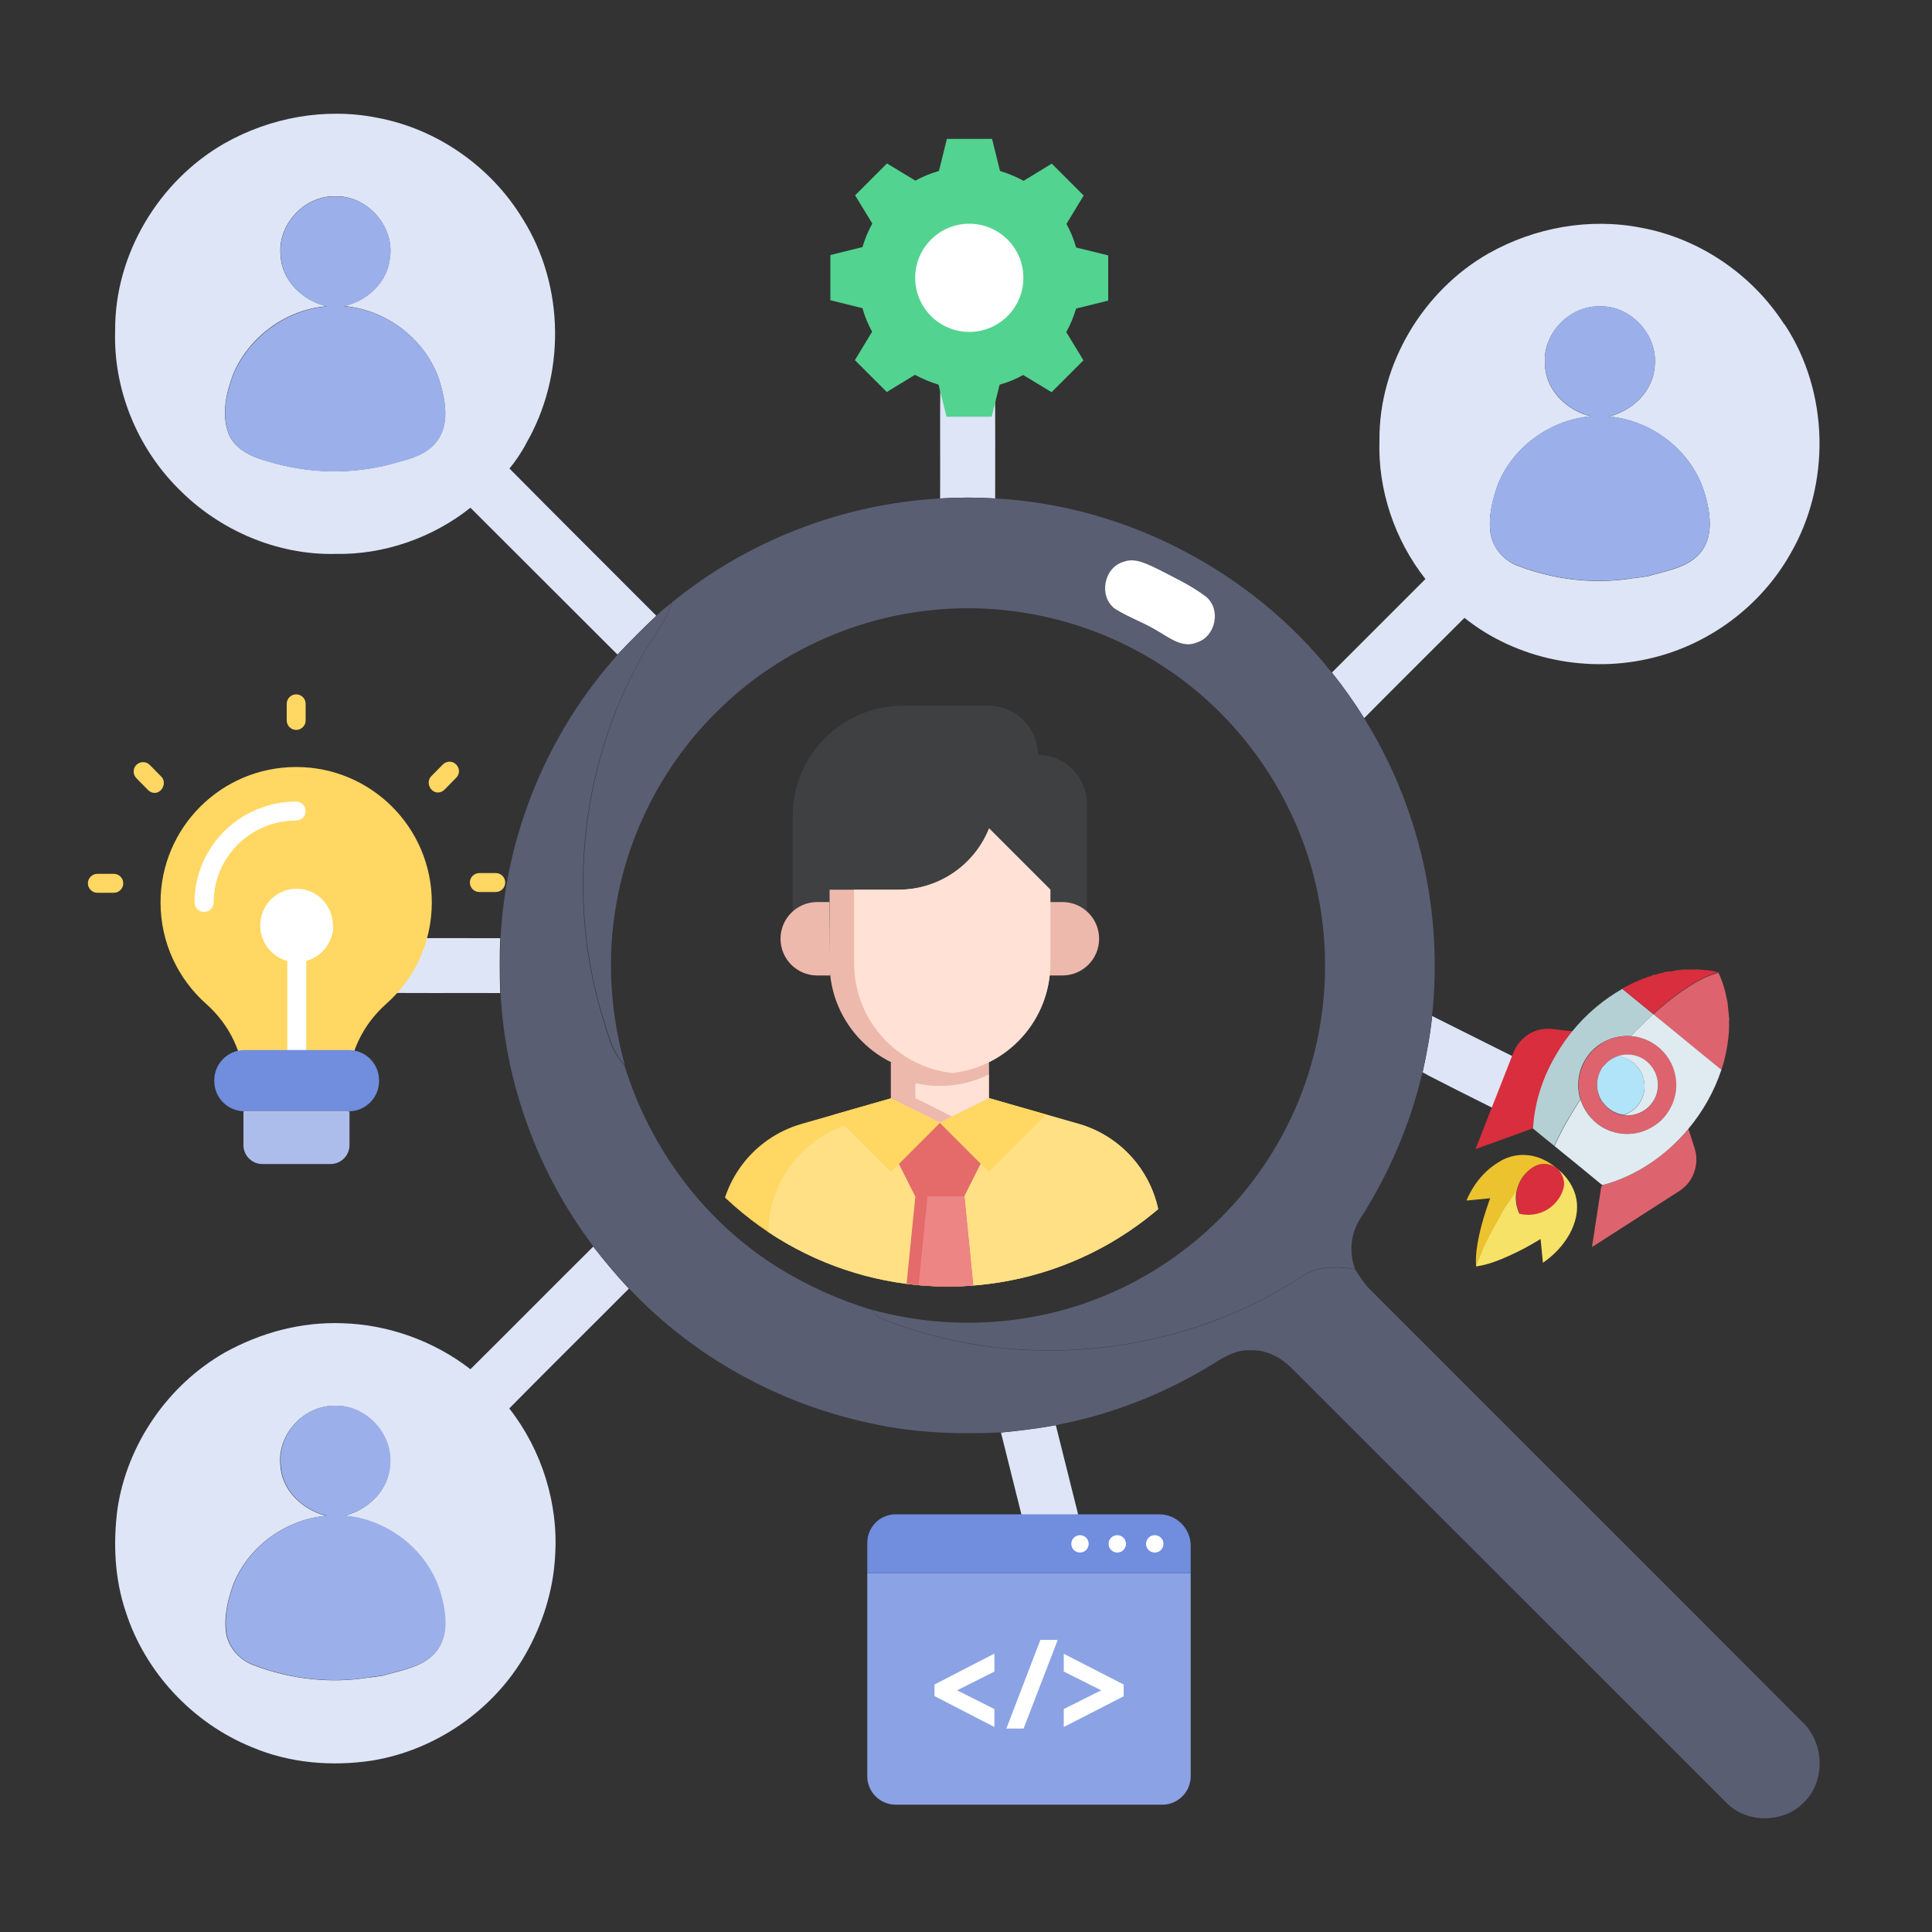
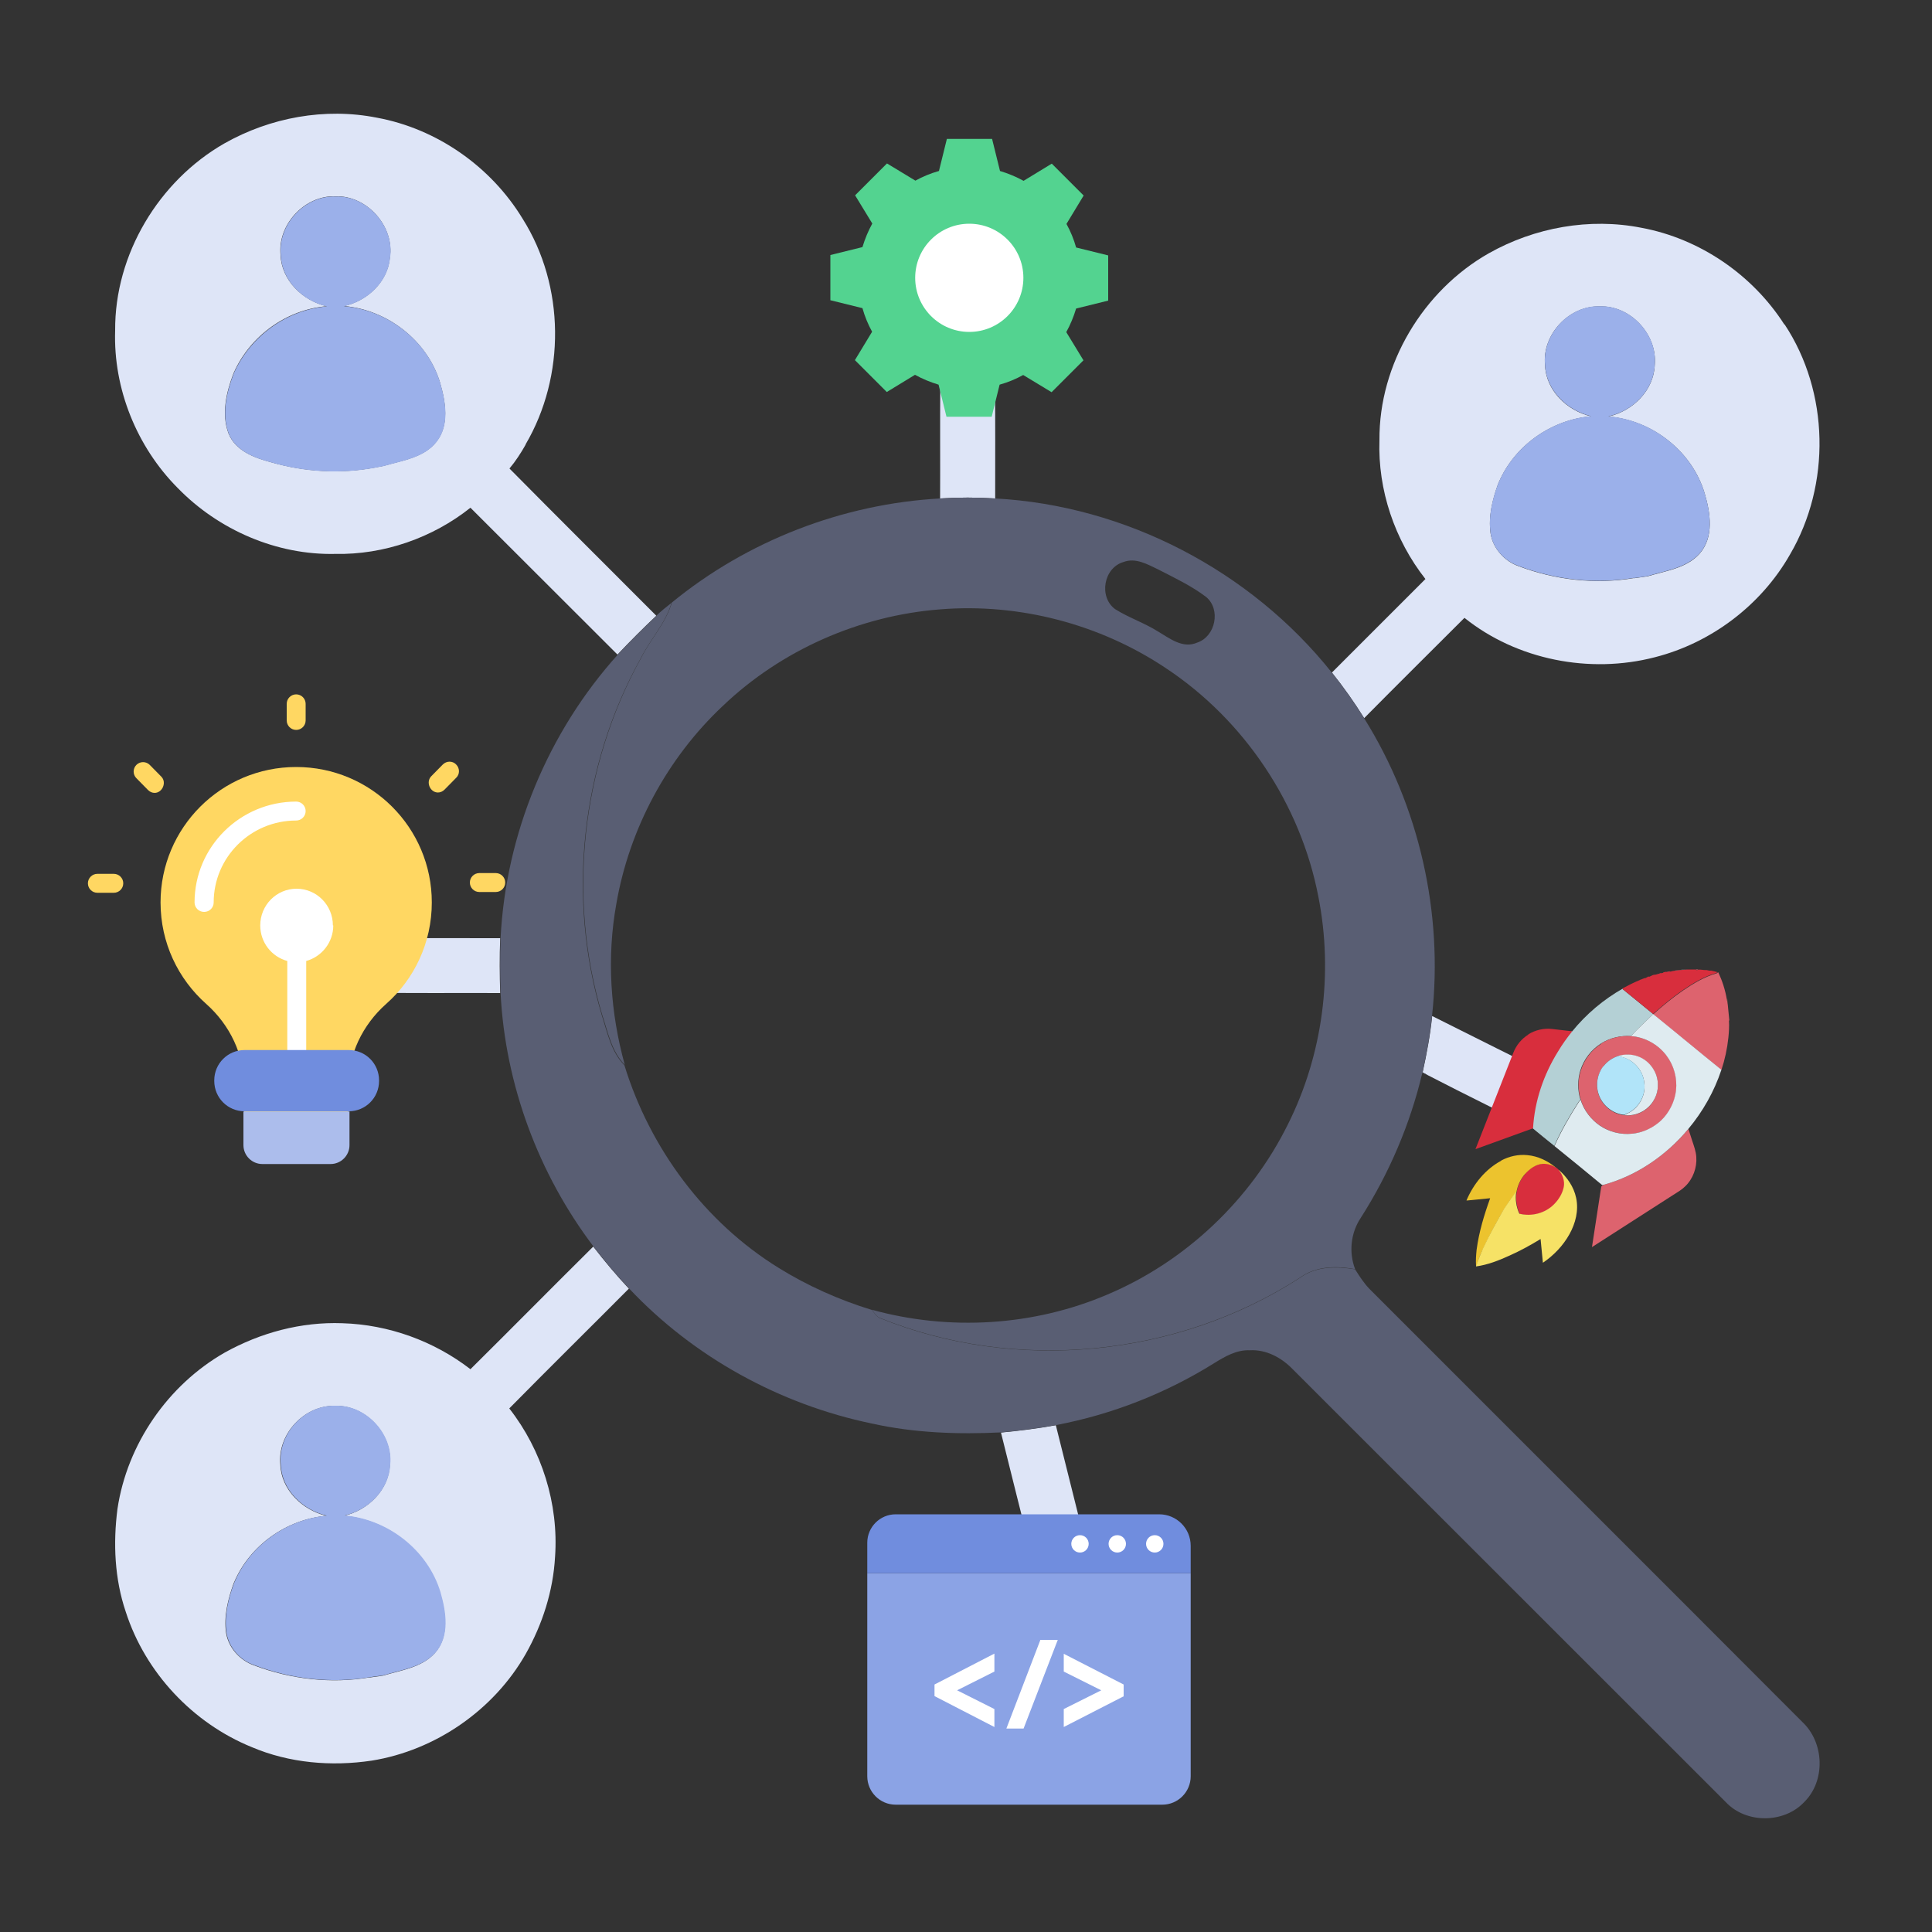
<svg xmlns="http://www.w3.org/2000/svg" id="Layer_1" viewBox="0 0 100 100">
  <rect x="0" y="0" width="100" height="100" fill="#333333" stroke="none" />
  <defs>
    <style>.cls-1{fill:#b1e4f9;}.cls-2{fill:#dd636e;}.cls-3{fill:#708dde;}.cls-4{fill:#fff;}.cls-5{fill:#dee5f7;}.cls-6{fill:#acbdec;}.cls-7{fill:#97664e;}.cls-8{fill:#ecc32e;}.cls-9{fill:#8ba3e5;}.cls-10{fill:#dfebf0;}.cls-11{fill:#ed8585;}.cls-12{fill:#ffe2d5;}.cls-13{fill:#e56a6a;}.cls-14{fill:#f6e266;}.cls-15{fill:#9bb0ea;}.cls-16{fill:#ffe085;}.cls-17{clip-path:url(#clippath);}.cls-18{fill:#b4d0d5;}.cls-19{fill:#d82e3d;}.cls-20{fill:none;}.cls-21{fill:#eeb9ad;}.cls-22{fill:#3f4042;}.cls-23{fill:#53d390;}.cls-24{fill:#595e73;}.cls-25{fill:#ffd762;}</style>
    <clipPath id="clippath">
-       <circle class="cls-20" cx="49.07" cy="49.82" r="16.77" />
-     </clipPath>
+       </clipPath>
  </defs>
  <g>
    <path class="cls-5" d="M92.36,16.8c-1.65-2.58-4.38-4.45-7.4-5.01-2.68-.53-5.52-.02-7.9,1.32-3.4,1.93-5.69,5.74-5.66,9.67-.09,2.58,.79,5.17,2.38,7.19-1.61,1.61-3.23,3.23-4.84,4.84,.6,.75,1.16,1.54,1.67,2.36,1.72-1.74,3.46-3.46,5.19-5.19,2.72,2.18,6.49,2.91,9.85,2.04,2.92-.74,5.51-2.7,7-5.32,2.12-3.62,2.04-8.4-.28-11.91Zm-7.78,13.12c-2.01,.34-4.09,.1-5.99-.62-.73-.26-1.32-.92-1.44-1.7-.12-.87,.1-1.74,.39-2.55l.04-.09c.82-1.9,2.71-3.23,4.77-3.41-1.24-.29-2.34-1.34-2.38-2.66-.16-1.58,1.25-3.08,2.84-3.03,1.58-.05,2.98,1.45,2.84,3.03-.05,1.32-1.14,2.39-2.4,2.67,2.26,.18,4.33,1.79,4.98,3.97,.3,1.01,.5,2.28-.27,3.14-.68,.75-1.76,.88-2.68,1.16-.23,.03-.47,.07-.7,.1Z" />
    <path class="cls-5" d="M48.67,19.88c-.02,1.97,0,3.94-.01,5.92,.95-.06,1.9-.06,2.85,0,0-1.97,.01-3.95-.01-5.92-.91,.31-1.91,.31-2.82,0Z" />
    <path class="cls-5" d="M25.89,51.41c-.03-.95-.04-1.9,0-2.85-1.97,0-3.94-.01-5.92,.01,.31,.91,.31,1.91,0,2.82,1.97,.02,3.94,0,5.92,.01Z" />
    <path class="cls-5" d="M73.63,55.5c.07,.04,.2,.11,.27,.15,2.01,1.04,4.04,2.03,6.07,3.05-.03-.99,.28-1.97,.87-2.76-2.24-1.11-4.47-2.23-6.71-3.35-.1,.98-.28,1.94-.49,2.9Z" />
    <path class="cls-5" d="M30.7,64.53c-2.13,2.11-4.23,4.24-6.35,6.34-1.89-1.46-4.24-2.31-6.63-2.38-2.13-.08-4.24,.49-6.09,1.52-2.94,1.68-5.05,4.74-5.55,8.09-.23,1.78-.15,3.62,.43,5.33,1.01,3.14,3.47,5.76,6.52,7,1.95,.83,4.13,1.01,6.21,.7,3.3-.53,6.32-2.62,7.97-5.52,.87-1.54,1.42-3.26,1.52-5.03,.19-2.74-.68-5.52-2.37-7.68,2.05-2.08,4.13-4.13,6.19-6.2-.65-.69-1.26-1.42-1.84-2.17Zm-11.56,22.29c-2,.34-4.09,.1-5.99-.62-.74-.26-1.33-.92-1.45-1.69-.12-.87,.1-1.74,.39-2.55l.04-.09c.82-1.9,2.71-3.23,4.76-3.41-1.24-.3-2.33-1.34-2.38-2.65-.16-1.59,1.25-3.09,2.84-3.04,1.58-.05,2.98,1.46,2.83,3.03-.05,1.32-1.14,2.38-2.39,2.66,2.26,.18,4.32,1.79,4.98,3.97,.3,1.01,.5,2.28-.27,3.14-.68,.75-1.75,.88-2.67,1.16-.23,.03-.47,.07-.7,.1Z" />
    <path class="cls-5" d="M51.81,74.15c.53,2.14,1.07,4.28,1.61,6.43,.81-.53,1.79-.77,2.76-.69-.51-2.04-1.02-4.08-1.53-6.12-.94,.17-1.89,.29-2.84,.38Z" />
    <path class="cls-5" d="M27.2,23.01c2.08-3.54,2.05-8.2-.15-11.69-1.64-2.7-4.44-4.66-7.55-5.23-2.68-.53-5.51-.01-7.88,1.33-3.4,1.94-5.69,5.75-5.66,9.69-.1,3.01,1.12,6.02,3.24,8.15,2.11,2.17,5.12,3.48,8.16,3.41,2.51,.05,5.03-.83,6.99-2.39,2.54,2.53,5.07,5.07,7.61,7.6,.65-.69,1.32-1.36,2.01-2.01-2.53-2.54-5.08-5.07-7.6-7.62,.32-.38,.59-.8,.84-1.24Zm-7.79,1.19c-1.77,.33-3.62,.23-5.36-.27-.87-.23-1.85-.58-2.22-1.49-.38-1-.12-2.13,.25-3.1l.03-.07c.85-1.89,2.72-3.25,4.8-3.42-1.25-.29-2.34-1.34-2.39-2.66-.15-1.58,1.25-3.08,2.84-3.03,1.64-.05,3.07,1.56,2.82,3.18-.12,1.26-1.18,2.24-2.38,2.5,2.26,.19,4.33,1.8,4.98,3.98,.28,.98,.49,2.17-.19,3.04-.65,.83-1.77,.97-2.72,1.25-.15,.03-.31,.06-.46,.09Z" />
  </g>
  <g>
    <path class="cls-15" d="M17.81,15.85c1.2-.27,2.26-1.24,2.38-2.5,.25-1.62-1.18-3.24-2.82-3.18-1.59-.06-2.99,1.44-2.84,3.03,.05,1.32,1.14,2.38,2.39,2.66-2.07,.17-3.94,1.53-4.8,3.42l-.03,.07c-.37,.97-.63,2.1-.25,3.1,.37,.91,1.35,1.26,2.22,1.49,1.73,.5,3.58,.6,5.36,.27,.15-.03,.31-.06,.46-.09,.95-.28,2.07-.42,2.72-1.25,.68-.86,.47-2.06,.19-3.04-.65-2.19-2.72-3.79-4.98-3.98Z" />
    <path class="cls-15" d="M17.81,78.45c1.25-.28,2.34-1.34,2.39-2.66,.15-1.57-1.25-3.08-2.83-3.03-1.6-.06-3,1.45-2.84,3.04,.05,1.32,1.14,2.36,2.38,2.65-2.05,.18-3.95,1.52-4.76,3.41l-.04,.09c-.3,.81-.51,1.68-.39,2.55,.12,.78,.71,1.44,1.45,1.69,1.9,.72,3.98,.96,5.99,.62,.23-.03,.47-.07,.7-.1,.92-.28,1.99-.41,2.67-1.16,.77-.86,.56-2.13,.27-3.14-.66-2.18-2.72-3.78-4.98-3.97Z" />
    <path class="cls-15" d="M84.58,29.92c.23-.03,.47-.06,.7-.1,.92-.28,1.99-.41,2.68-1.16,.77-.86,.57-2.13,.27-3.14-.66-2.18-2.72-3.79-4.98-3.97,1.26-.27,2.35-1.34,2.4-2.67,.15-1.57-1.25-3.07-2.84-3.03-1.59-.05-2.99,1.45-2.84,3.03,.05,1.32,1.14,2.37,2.38,2.66-2.05,.18-3.95,1.51-4.77,3.41l-.04,.09c-.3,.81-.51,1.68-.39,2.55,.11,.78,.7,1.44,1.44,1.7,1.9,.72,3.99,.96,5.99,.62Z" />
  </g>
  <path class="cls-24" d="M34.76,31.2c3.91-3.21,8.85-5.12,13.9-5.4,.95-.06,1.9-.06,2.85,0,6.74,.36,13.23,3.74,17.43,9.02,.6,.75,1.16,1.54,1.67,2.36,2.85,4.56,4.1,10.08,3.51,15.42-.1,.98-.28,1.94-.49,2.9,.07,.04,.2,.11,.27,.15-.07-.03-.21-.09-.28-.12-.63,2.66-1.72,5.21-3.19,7.51-.52,.78-.62,1.78-.29,2.65-.96-.17-2.01-.17-2.84,.43-6.37,4.13-14.74,4.94-21.77,2.09-.18-.08-.28-.28-.41-.42,4.01,1.11,8.38,.85,12.21-.79,4.02-1.7,7.39-4.88,9.33-8.8,1.81-3.61,2.36-7.82,1.58-11.78-.92-4.79-3.83-9.15-7.9-11.84-3.41-2.28-7.59-3.37-11.67-3.04-4.18,.32-8.24,2.11-11.27,5.01-2.87,2.7-4.83,6.35-5.5,10.24-.5,2.77-.31,5.63,.44,8.33-.69-.7-.87-1.69-1.17-2.59-1.82-6.09-1.08-12.89,2-18.45,.49-.99,1.29-1.82,1.61-2.9Zm23.39-2.11c-1.03,.3-1.29,1.81-.43,2.44,.7,.44,1.51,.71,2.21,1.15,.61,.36,1.29,.91,2.04,.58,.95-.32,1.23-1.72,.46-2.36-.76-.58-1.64-.99-2.49-1.43-.55-.26-1.16-.62-1.79-.38Z" />
-   <path class="cls-4" d="M58.15,29.08c.62-.24,1.24,.13,1.79,.38,.85,.44,1.73,.85,2.49,1.43,.78,.65,.5,2.04-.46,2.36-.75,.33-1.43-.23-2.04-.58-.71-.44-1.51-.71-2.21-1.15-.87-.63-.6-2.14,.43-2.44Z" />
  <path class="cls-24" d="M33.97,31.87c.25-.24,.52-.46,.79-.67-.32,1.08-1.12,1.91-1.61,2.9-3.09,5.56-3.82,12.36-2,18.45,.29,.9,.48,1.89,1.17,2.59,1.32,4.29,4.15,8.12,7.99,10.49,1.5,.93,3.12,1.65,4.81,2.17,.13,.14,.23,.33,.41,.42,7.03,2.85,15.41,2.04,21.77-2.09,.83-.6,1.88-.59,2.84-.43,.22,.35,.45,.71,.74,1.01,7.47,7.48,14.95,14.94,22.41,22.42,1.14,1.07,1.21,3.05,.09,4.15-1.05,1.11-3.01,1.11-4.05,0-7.47-7.47-14.95-14.94-22.42-22.41-.58-.6-1.37-1.03-2.23-.98-.68-.03-1.29,.33-1.84,.67-2.5,1.56-5.28,2.65-8.17,3.2-.94,.17-1.89,.29-2.84,.38-2.25,.11-4.51,.03-6.71-.46-4.76-.99-9.22-3.44-12.56-6.99-.65-.69-1.26-1.42-1.84-2.17-2.85-3.76-4.57-8.39-4.81-13.11-.03-.95-.04-1.9,0-2.85,.27-5.4,2.46-10.68,6.08-14.69,.65-.69,1.32-1.36,2.01-2.01Z" />
  <g class="cls-17">
    <g>
      <path class="cls-25" d="M46.11,56.85l-4.61,1.32c-2.53,.72-4.27,3.03-4.27,5.66v4.44h22.85v-4.44c0-2.63-1.74-4.94-4.27-5.66l-4.61-1.32h-5.08Z" />
      <path class="cls-16" d="M55.8,58.16l-4.61-1.32h-2.54l-4.61,1.32c-2.53,.72-4.27,3.03-4.27,5.66v4.44h20.31v-4.44c0-2.63-1.74-4.94-4.27-5.66h0Z" />
      <path class="cls-21" d="M46.11,54.98v1.86l2.54,1.27,2.54-1.27v-1.86h-5.08Z" />
      <path class="cls-22" d="M41.03,47.17v-4.93c0-3.16,2.56-5.71,5.71-5.71h4.44c1.4,0,2.54,1.14,2.54,2.54h0c1.4,0,2.54,1.14,2.54,2.54v5.57" />
      <g>
        <path class="cls-21" d="M54.36,46.05v3.81c0,3.16-2.56,5.71-5.71,5.71s-5.71-2.56-5.71-5.71v-3.81h3.56c2.06,0,3.92-1.26,4.69-3.17l3.17,3.17Z" />
        <path class="cls-21" d="M42.93,46.69h-.63c-1.05,0-1.9,.85-1.9,1.9s.85,1.9,1.9,1.9h.67" />
        <path class="cls-21" d="M54.36,46.69h.63c1.05,0,1.9,.85,1.9,1.9s-.85,1.9-1.9,1.9h-.67" />
      </g>
      <path class="cls-13" d="M50.76,60.23l-.85,1.69h-2.54l-.85-1.69,2.12-2.12,2.12,2.12Z" />
      <path class="cls-13" d="M50.55,68.27l-.63-6.35h-2.54l-.64,6.35h3.81Z" />
      <path class="cls-12" d="M46.5,46.05h-2.29v3.81c0,2.94,2.22,5.36,5.08,5.68,2.86-.32,5.08-2.74,5.08-5.68v-3.81l-3.17-3.17c-.77,1.92-2.62,3.17-4.69,3.17h0Z" />
      <path class="cls-12" d="M51.19,55.61c-.77,.38-1.63,.6-2.54,.6-.44,0-.86-.05-1.27-.15v.78l1.9,.95,1.9-.95v-1.24Z" />
      <path class="cls-25" d="M48.65,58.12l-2.54-1.27-2.96,.85,2.96,2.96,2.54-2.54Z" />
      <path class="cls-25" d="M51.19,60.65l2.96-2.96-2.96-.85-2.54,1.27,2.54,2.54Z" />
      <path class="cls-11" d="M48.01,61.92l-.64,6.35h3.17l-.63-6.35h-1.9Z" />
    </g>
  </g>
  <g>
    <g>
      <path class="cls-9" d="M60.16,93.41h-13.8c-.81,0-1.47-.66-1.47-1.47v-10.51h16.74v10.51c0,.81-.66,1.47-1.47,1.47Z" />
      <g>
        <path class="cls-4" d="M48.37,87.79l3.1,1.6v-.93l-1.93-.97,1.93-.97v-.93l-3.1,1.6v.6Z" />
        <path class="cls-4" d="M52.09,89.47h.89l1.77-4.59h-.9l-1.76,4.59Z" />
        <path class="cls-4" d="M55.06,85.59v.93l1.94,.97-1.94,.97v.93l3.08-1.58h.02v-.62l-3.1-1.59Z" />
      </g>
    </g>
    <g>
      <path class="cls-3" d="M61.63,81.43h-16.74v-1.58c0-.81,.66-1.47,1.47-1.47h13.64c.9,0,1.63,.73,1.63,1.63v1.41Z" />
      <circle class="cls-4" cx="59.77" cy="79.91" r=".45" />
      <circle class="cls-4" cx="57.83" cy="79.91" r=".45" />
      <circle class="cls-4" cx="55.9" cy="79.91" r=".45" />
    </g>
  </g>
  <g>
    <g>
      <path class="cls-25" d="M22.35,46.71c0-3.87-3.14-7.01-7.02-7.01s-7.02,3.14-7.02,7.01c0,2.09,.91,3.96,2.36,5.25,1.23,1.09,1.97,2.63,1.97,4.29v1.6h5.38v-1.6c0-1.66,.74-3.2,1.97-4.29,1.45-1.28,2.36-3.16,2.36-5.25Z" />
      <path class="cls-4" d="M10.56,47.2c-.27,0-.49-.22-.49-.49,0-2.88,2.36-5.22,5.26-5.22,.27,0,.49,.22,.49,.49s-.22,.49-.49,.49c-2.36,0-4.27,1.9-4.27,4.24,0,.27-.22,.49-.49,.49Z" />
      <path class="cls-4" d="M17.23,47.9c0-1.05-.84-1.9-1.88-1.9s-1.88,.85-1.88,1.9c0,.88,.59,1.62,1.4,1.84,0,.02,0,.04,0,.07v4.55c0,.27,.22,.49,.49,.49s.49-.22,.49-.49v-4.55s0-.04,0-.07c.8-.22,1.4-.96,1.4-1.84Z" />
      <path class="cls-3" d="M18.05,54.35h-5.39c-.87,0-1.57,.7-1.57,1.57v.03c0,.87,.7,1.57,1.57,1.57h5.39c.87,0,1.57-.7,1.57-1.57v-.03c0-.87-.7-1.57-1.57-1.57Z" />
      <path class="cls-6" d="M18.1,57.53h-5.5v1.74c0,.54,.44,.98,.98,.98h3.53c.54,0,.98-.44,.98-.98v-1.74Z" />
    </g>
    <g>
      <path class="cls-25" d="M15.33,37.78c-.27,0-.49-.22-.49-.49v-.86c0-.27,.22-.49,.49-.49s.49,.22,.49,.49v.86c0,.27-.22,.49-.49,.49Z" />
      <path class="cls-25" d="M8.01,41.04c-.13,0-.25-.05-.35-.15l-.6-.61c-.19-.19-.19-.5,0-.69,.19-.19,.5-.19,.69,0l.6,.61c.29,.29,.06,.84-.35,.84Z" />
      <path class="cls-25" d="M5.89,46.21h-.85c-.27,0-.49-.22-.49-.49s.22-.49,.49-.49h.85c.27,0,.49,.22,.49,.49s-.22,.49-.49,.49Z" />
      <path class="cls-25" d="M25.66,46.17h-.85c-.27,0-.49-.22-.49-.49s.22-.49,.49-.49h.85c.27,0,.49,.22,.49,.49s-.22,.49-.49,.49Z" />
      <path class="cls-25" d="M22.67,41.02c-.41,0-.64-.54-.35-.84l.6-.61c.19-.19,.5-.2,.69,0,.19,.19,.2,.5,0,.69l-.6,.61c-.1,.1-.22,.15-.35,.15Z" />
    </g>
  </g>
  <g>
    <path class="cls-23" d="M57.36,15.56v-2.34l-1.66-.41c-.12-.43-.29-.84-.5-1.22l.89-1.47-1.65-1.65-1.46,.89c-.38-.21-.79-.38-1.22-.51l-.41-1.66h-2.34l-.41,1.66c-.43,.12-.84,.29-1.22,.5l-1.47-.89-1.65,1.65,.89,1.46c-.21,.38-.38,.79-.51,1.22l-1.66,.41v2.34l1.66,.41c.12,.43,.29,.84,.5,1.22l-.89,1.47,1.65,1.65,1.46-.89c.38,.21,.79,.38,1.22,.51l.41,1.66h2.34l.41-1.66c.43-.12,.84-.29,1.22-.5l1.47,.89,1.65-1.65-.89-1.46c.21-.38,.38-.79,.51-1.22l1.66-.41Z" />
    <circle class="cls-4" cx="50.17" cy="14.38" r="2.8" />
  </g>
  <g>
    <g>
      <path class="cls-18" d="M86.54,50.27c.27-.06,.56-.09,.84-.09-.28,.01-.56,.04-.84,.09Z" />
      <path class="cls-18" d="M81.37,53.39c.73-.9,1.63-1.66,2.64-2.23l-.02,.04c.53,.43,1.05,.86,1.58,1.29h0c-.39,.37-.78,.74-1.15,1.14-.54-.04-1.09,.09-1.55,.38-.51,.32-.89,.82-1.07,1.39-.15,.49-.15,1.03,0,1.51-.03,.04-.06,.08-.09,.12-.47,.73-.91,1.48-1.26,2.28-.38-.3-.75-.61-1.13-.92,.08-1.4,.55-2.77,1.29-3.97,.22-.37,.48-.71,.74-1.05Z" />
    </g>
    <g>
      <path class="cls-2" d="M86.23,50.33c.06-.03,.13-.03,.19-.04-.04,.07-.13,.05-.19,.04Z" />
      <path class="cls-2" d="M86.01,50.38s.07-.03,.11-.03c-.01,.05-.07,.05-.11,.03Z" />
      <path class="cls-2" d="M87.78,50.18s.08-.01,.12,.01c-.04,.02-.1,.04-.12-.01Z" />
      <path class="cls-2" d="M85.81,50.43s.07-.04,.11-.04c0,.05-.07,.05-.11,.04Z" />
      <path class="cls-2" d="M85.68,50.47s.05-.04,.09-.03c-.01,.04-.04,.05-.09,.03Z" />
      <path class="cls-2" d="M85.4,50.56s.05-.04,.09-.03c-.02,.04-.05,.05-.09,.03Z" />
      <path class="cls-2" d="M88.55,50.25h0Z" />
      <path class="cls-2" d="M85.18,50.63l.06-.03-.03,.03h-.03Z" />
      <path class="cls-2" d="M84.89,50.73h.02l-.03,.02v-.02Z" />
      <path class="cls-2" d="M88.91,50.33h.03c.21,.45,.36,.92,.44,1.4,.02,.09,.04,.19,.05,.28l.08,.81h-.02c.02,.3,0,.6-.03,.89-.06,.57-.18,1.13-.36,1.67-1.18-.95-2.35-1.93-3.53-2.88h0c.49-.44,1-.86,1.54-1.23,.54-.37,1.11-.71,1.74-.89,.02,0,.05-.03,.06-.04Z" />
      <path class="cls-2" d="M82.88,54.01c.46-.29,1.01-.42,1.55-.38,.72,.05,1.4,.43,1.83,1,.39,.51,.57,1.17,.5,1.81-.06,.59-.35,1.15-.78,1.56-.4,.39-.94,.63-1.5,.68-.58,.06-1.17-.09-1.65-.41-.48-.32-.84-.8-1.01-1.35-.15-.49-.16-1.02,0-1.51,.18-.57,.56-1.08,1.07-1.39Zm.9,.64c-.31,.1-.6,.29-.8,.56-.31,.4-.4,.95-.24,1.43,.18,.58,.73,1.03,1.33,1.08h0c.41,.06,.84-.07,1.16-.33,.35-.28,.57-.73,.58-1.18,.03-.65-.4-1.29-1.02-1.52-.32-.12-.68-.13-1.01-.03Z" />
      <path class="cls-2" d="M83.02,61.32c1.71-.47,3.24-1.53,4.37-2.89,.07,.21,.13,.41,.2,.62,.09,.27,.19,.54,.21,.83,.04,.56-.17,1.14-.58,1.53-.18,.18-.4,.3-.6,.43-1.41,.9-2.81,1.81-4.22,2.71,.16-1.04,.32-2.09,.48-3.13,.03-.05,.1-.07,.14-.1Z" />
    </g>
    <g>
      <path class="cls-19" d="M86.42,50.29s.08,0,.11-.02c.28-.05,.56-.07,.84-.09,.13,0,.27,0,.4,0,.02,.05,.08,.04,.12,.01,.14-.02,.28,.03,.43,.02h.02c.07,.01,.13,.04,.2,.03h.03c.11,.02,.22,.05,.33,.08-.02,0-.05,.03-.06,.04-.63,.18-1.2,.52-1.74,.89-.54,.37-1.05,.8-1.54,1.23-.53-.43-1.05-.87-1.58-1.29l.02-.04c.28-.15,.57-.3,.87-.42l.03-.02c.09-.02,.18-.08,.27-.09h.03l.03-.03,.05-.02,.02-.02h.09s.07,0,.09-.05c.06-.03,.12-.05,.19-.05,.04,.02,.07,0,.09-.03h.05s.1,0,.11-.05h.08s.1,0,.11-.05c.04,0,.07-.01,.11-.02,.06,.01,.16,.03,.19-.04Z" />
      <path class="cls-19" d="M79.1,53.54c.37-.23,.81-.33,1.24-.28,.35,.04,.69,.08,1.04,.12-.27,.33-.52,.68-.74,1.05-.74,1.19-1.21,2.56-1.29,3.97-.99,.36-1.99,.72-2.98,1.08,.65-1.66,1.3-3.32,1.96-4.99,.15-.39,.43-.73,.79-.95Z" />
      <path class="cls-19" d="M78.94,60.75c.24-.27,.55-.5,.92-.52,.24-.02,.48,.07,.68,.2,.06,.04,.11,.09,.16,.14,.21,.24,.32,.56,.26,.88-.07,.34-.26,.66-.51,.9-.46,.46-1.17,.65-1.79,.48-.16-.35-.22-.74-.16-1.12,.06-.35,.21-.69,.45-.95Z" />
    </g>
    <g>
      <path class="cls-7" d="M88.32,50.21h0Z" />
      <path class="cls-7" d="M85.3,50.57h0Z" />
      <path class="cls-7" d="M89.38,51.73l.02-.04,.03,.32c-.01-.09-.03-.19-.05-.28Z" />
    </g>
    <g>
      <path class="cls-10" d="M84.42,53.63c.36-.4,.76-.76,1.15-1.14,1.18,.95,2.35,1.93,3.53,2.88-.37,1.12-.96,2.16-1.71,3.06-1.13,1.36-2.66,2.42-4.37,2.89l-.09,.02c-.82-.68-1.64-1.35-2.47-2.02,.35-.79,.79-1.55,1.26-2.28,.03-.04,.06-.08,.09-.12,.17,.55,.54,1.03,1.01,1.35,.48,.32,1.07,.47,1.65,.41,.56-.05,1.09-.3,1.5-.68,.43-.41,.71-.97,.78-1.56,.07-.64-.11-1.3-.5-1.81-.43-.57-1.11-.95-1.83-1Z" />
      <path class="cls-10" d="M83.78,54.65c.32-.1,.69-.09,1.01,.03,.61,.22,1.05,.86,1.02,1.52,0,.45-.23,.9-.58,1.18-.32,.26-.75,.39-1.16,.34h0c.15-.08,.31-.15,.44-.25,.42-.32,.67-.87,.6-1.4-.05-.62-.51-1.18-1.11-1.34-.07-.02-.15-.03-.22-.07Z" />
    </g>
    <path class="cls-1" d="M82.98,55.21c.2-.27,.48-.46,.8-.56,.07,.04,.15,.05,.22,.07,.6,.17,1.06,.73,1.11,1.34,.07,.53-.18,1.08-.6,1.4-.13,.11-.29,.17-.44,.24-.6-.05-1.15-.5-1.33-1.08-.16-.48-.06-1.03,.24-1.43Z" />
    <path class="cls-8" d="M77.7,60.07c.41-.22,.89-.33,1.36-.28,.55,.05,1.06,.3,1.48,.65-.2-.13-.43-.21-.68-.2-.37,.02-.68,.26-.92,.52-.24,.27-.39,.6-.45,.95-.06,.05-.1,.11-.14,.16-.17,.22-.33,.45-.48,.69-.4,.67-.77,1.36-1.1,2.07-.12,.25-.23,.51-.31,.78-.01,.04-.03,.07-.06,.11-.02-.28,0-.56,.03-.84,.12-.91,.39-1.8,.7-2.66-.41,.04-.82,.08-1.22,.12v-.02c.36-.84,.97-1.6,1.79-2.04Z" />
    <path class="cls-14" d="M80.69,60.56c.43,.38,.77,.87,.89,1.44,.14,.65-.03,1.32-.35,1.89-.33,.59-.81,1.09-1.37,1.47-.04-.41-.08-.82-.12-1.23-.52,.32-1.05,.61-1.61,.86-.55,.25-1.13,.48-1.73,.56v-.04s.04-.07,.05-.11c.09-.27,.2-.52,.31-.78,.33-.71,.71-1.39,1.1-2.07,.15-.23,.31-.46,.48-.69,.04-.06,.08-.12,.14-.16-.06,.38,0,.77,.16,1.12,.63,.16,1.33-.02,1.79-.48,.25-.25,.44-.56,.51-.9,.06-.32-.06-.64-.26-.88Z" />
  </g>
</svg>